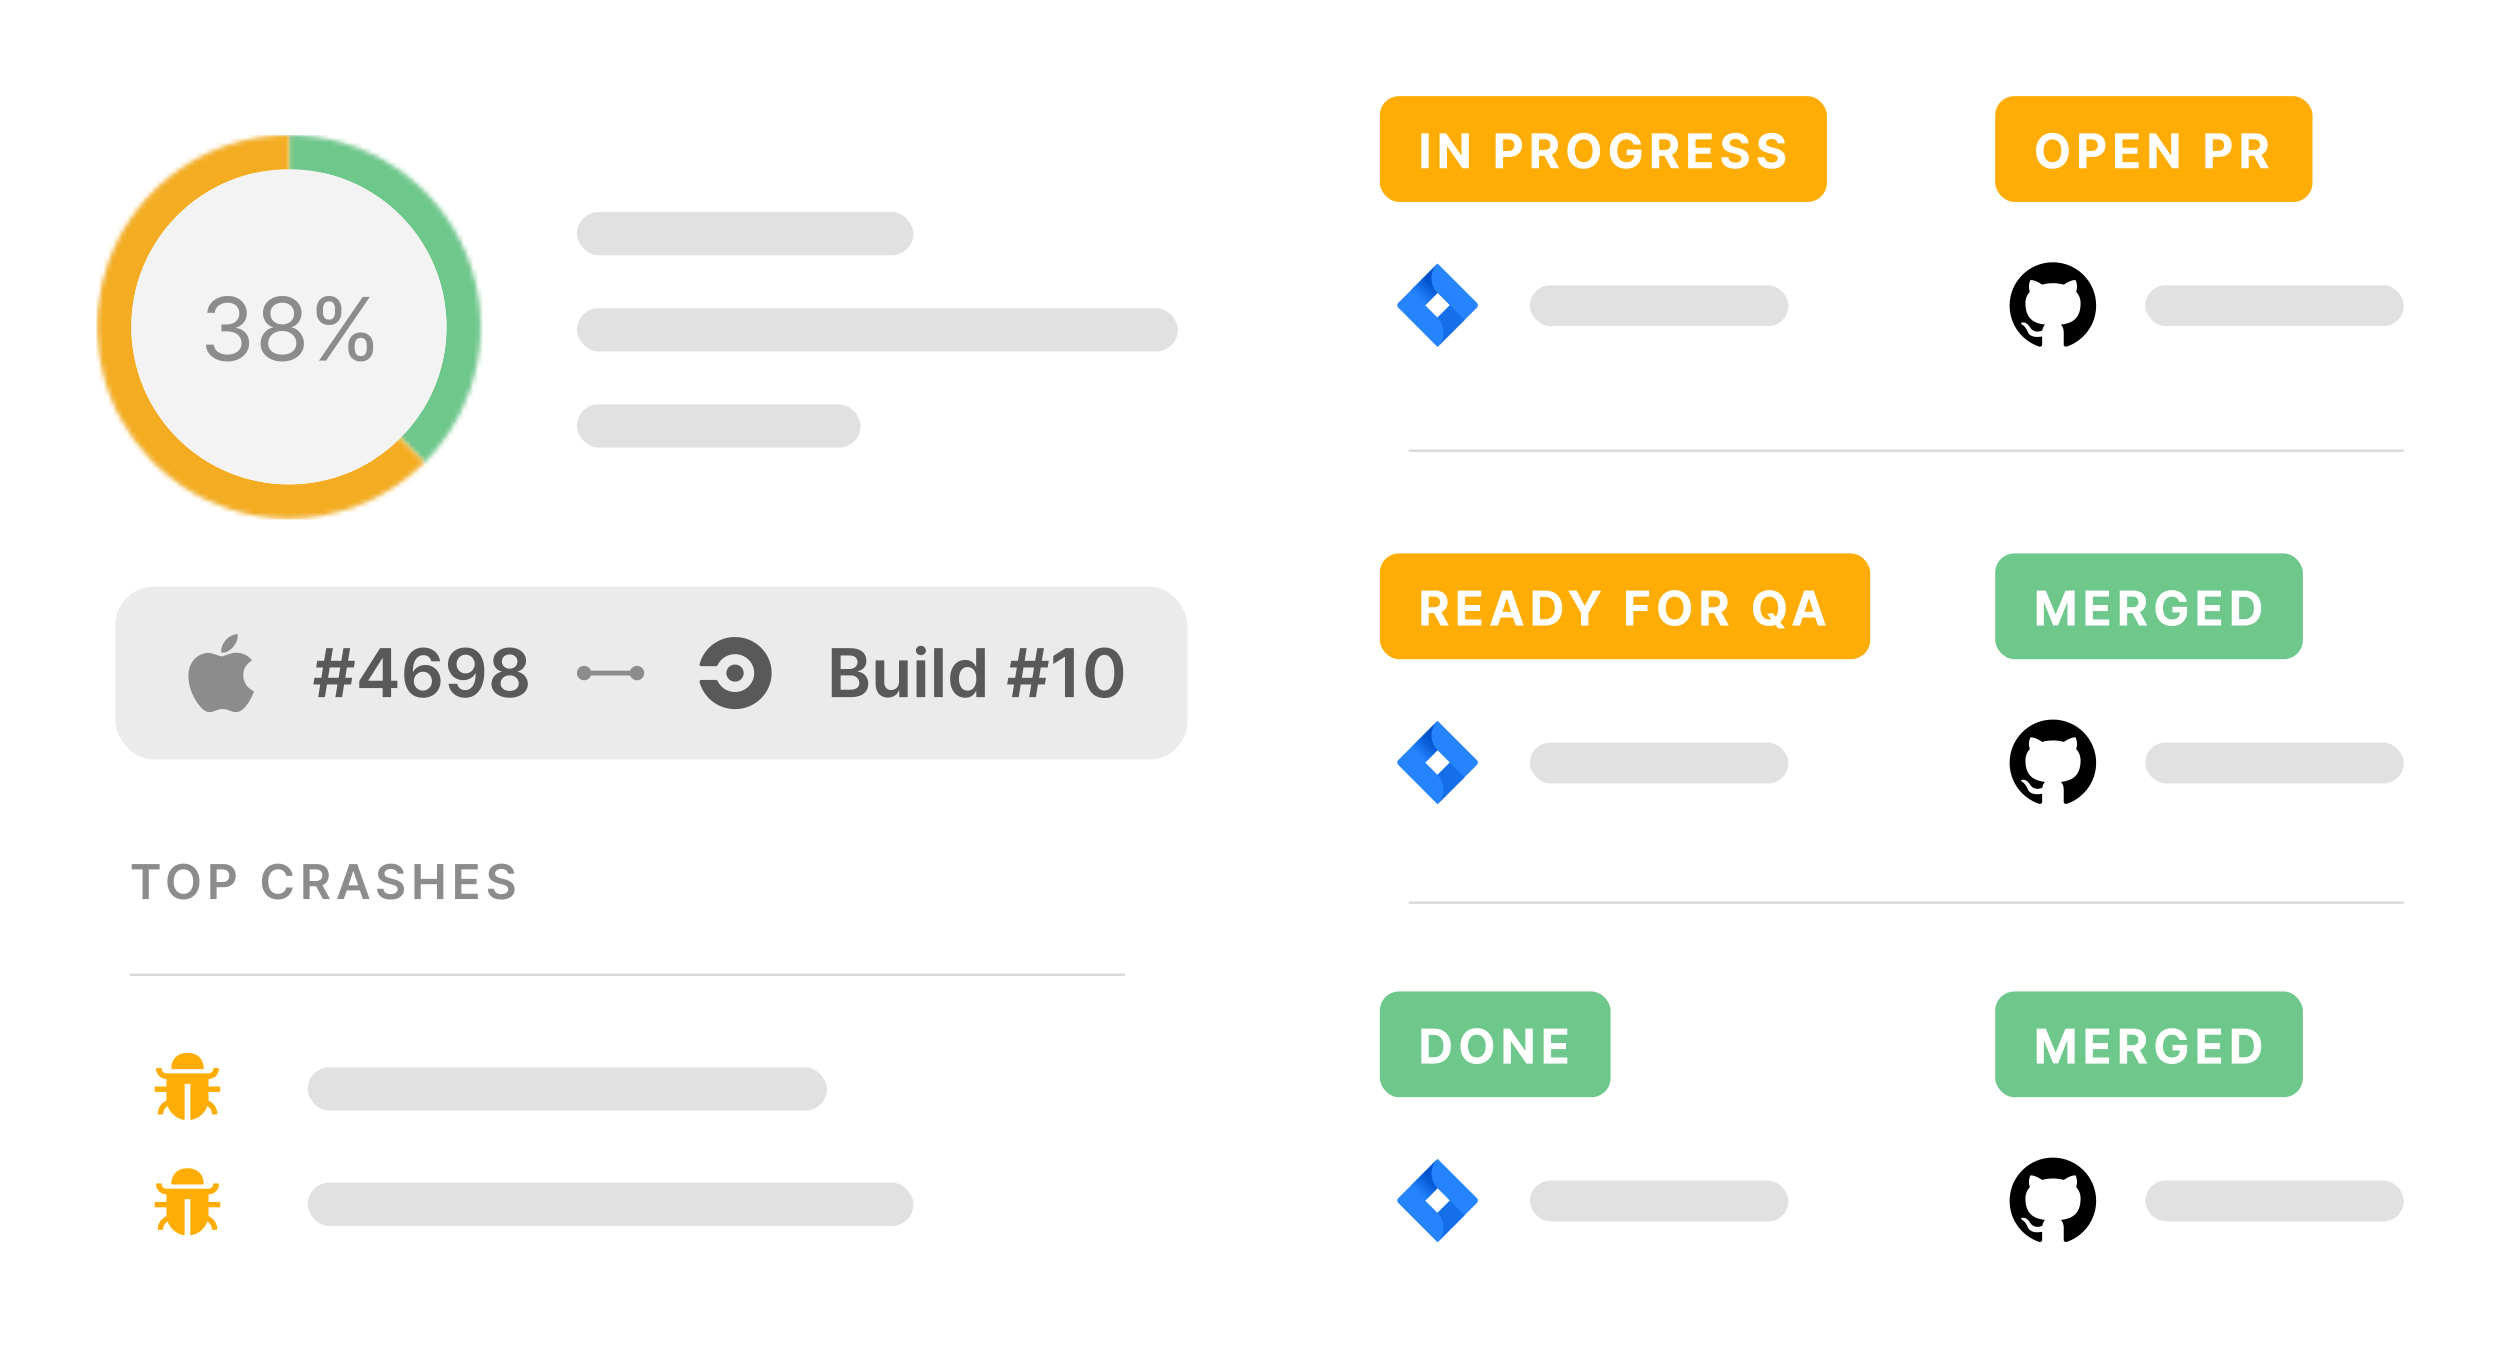
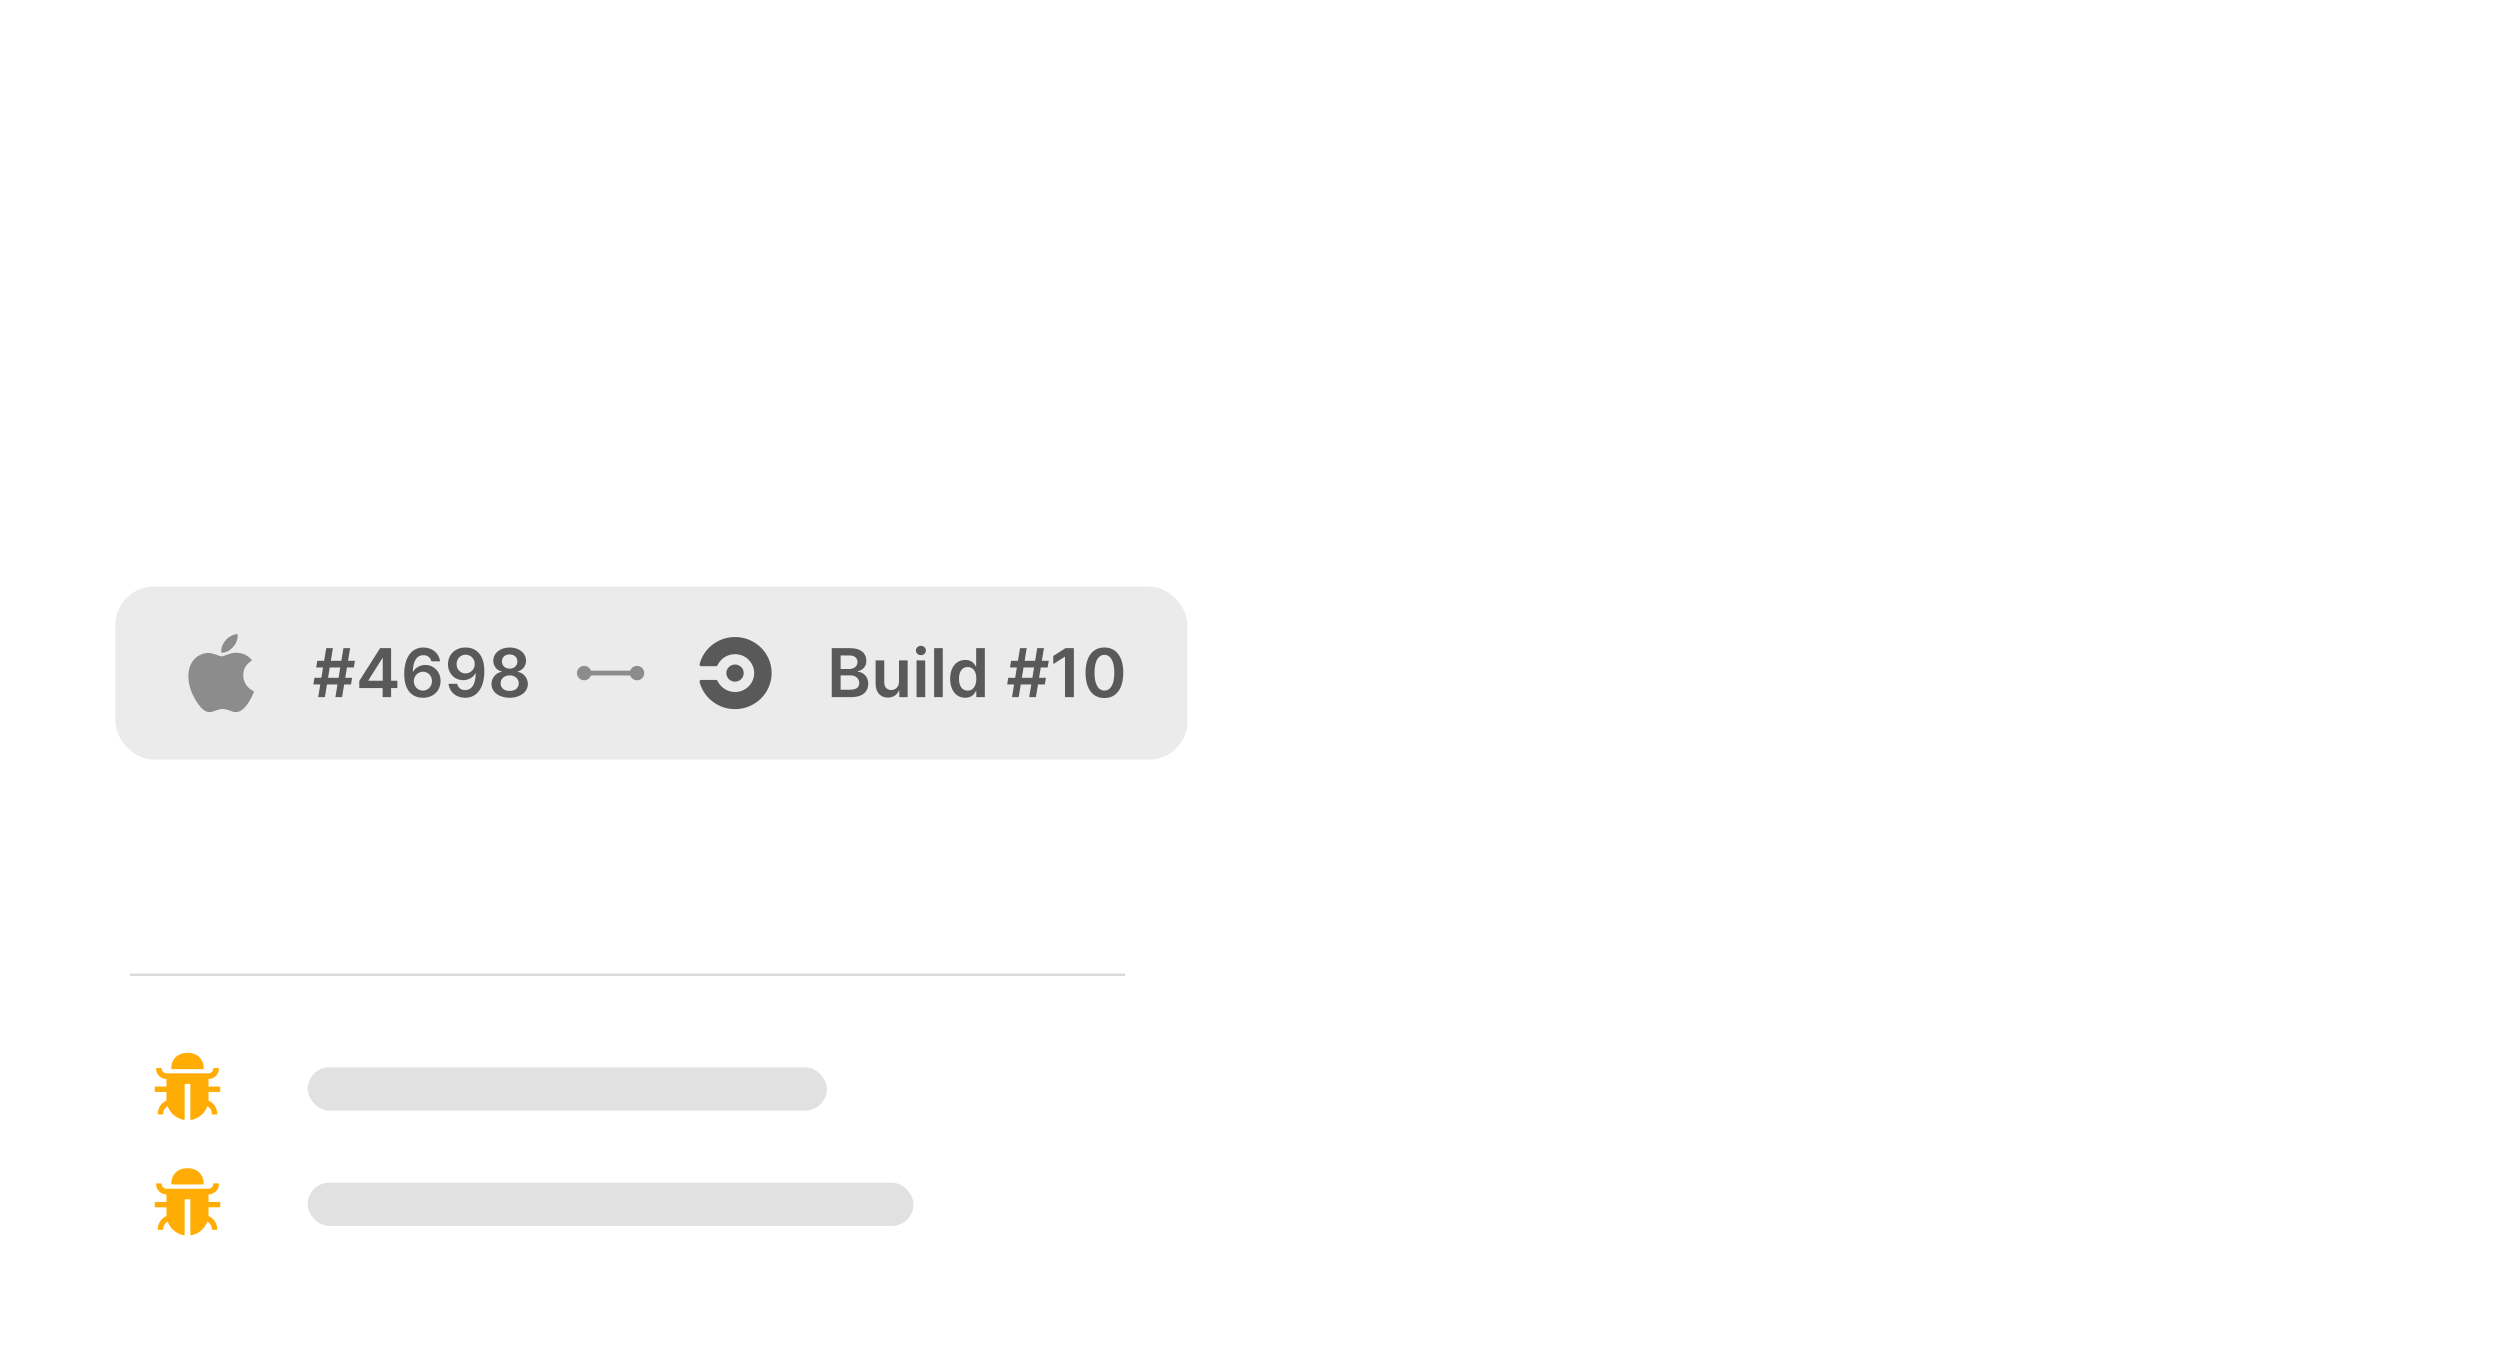
<svg xmlns="http://www.w3.org/2000/svg" width="520" height="280" viewBox="0 0 520 280" fill="none">
  <g clip-path="url(#clip0_554_4029)">
    <g filter="url(#filter0_d_554_4029)">
      <g clip-path="url(#clip1_554_4029)">
        <circle cx="60.097" cy="59.875" r="38.85" stroke="#F5F5F5" stroke-width="2.025" />
        <mask id="path-3-inside-1_554_4029" fill="white">
          <path d="M60.097 20.012C67.981 20.012 75.688 22.35 82.243 26.73C88.798 31.11 93.908 37.336 96.925 44.619C99.942 51.903 100.731 59.918 99.193 67.651C97.655 75.383 93.859 82.486 88.284 88.061L60.097 59.874L60.097 20.012Z" />
        </mask>
        <path d="M60.097 20.012C67.981 20.012 75.688 22.35 82.243 26.73C88.798 31.11 93.908 37.336 96.925 44.619C99.942 51.903 100.731 59.918 99.193 67.651C97.655 75.383 93.859 82.486 88.284 88.061L60.097 59.874L60.097 20.012Z" stroke="#6EC78B" stroke-width="14.173" mask="url(#path-3-inside-1_554_4029)" />
        <mask id="path-4-inside-2_554_4029" fill="white">
          <path d="M88.284 88.061C83.648 92.697 77.941 96.117 71.668 98.02C65.395 99.923 58.749 100.25 52.32 98.971C45.89 97.692 39.876 94.847 34.808 90.688C29.741 86.529 25.777 81.185 23.268 75.129C20.76 69.072 19.784 62.491 20.426 55.967C21.069 49.443 23.31 43.178 26.952 37.728C30.594 32.277 35.524 27.809 41.306 24.719C47.087 21.628 53.541 20.012 60.097 20.012L60.097 59.874L88.284 88.061Z" />
        </mask>
        <path d="M88.284 88.061C83.648 92.697 77.941 96.117 71.668 98.02C65.395 99.923 58.749 100.25 52.32 98.971C45.89 97.692 39.876 94.847 34.808 90.688C29.741 86.529 25.777 81.185 23.268 75.129C20.76 69.072 19.784 62.491 20.426 55.967C21.069 49.443 23.31 43.178 26.952 37.728C30.594 32.277 35.524 27.809 41.306 24.719C47.087 21.628 53.541 20.012 60.097 20.012L60.097 59.874L88.284 88.061Z" stroke="#F4AD22" stroke-width="14.173" mask="url(#path-4-inside-2_554_4029)" />
        <circle cx="60.097" cy="59.874" r="32.776" fill="#F3F3F3" />
        <path d="M47.344 67.083C46.49 67.083 45.729 66.936 45.06 66.643C44.396 66.349 43.867 65.942 43.475 65.42C43.086 64.893 42.875 64.283 42.84 63.588H44.471C44.506 64.015 44.652 64.384 44.911 64.695C45.17 65.001 45.509 65.239 45.927 65.407C46.346 65.575 46.809 65.659 47.319 65.659C47.888 65.659 48.393 65.56 48.833 65.361C49.273 65.163 49.618 64.887 49.868 64.533C50.118 64.179 50.243 63.77 50.243 63.304C50.243 62.816 50.123 62.387 49.881 62.016C49.639 61.641 49.286 61.347 48.82 61.136C48.354 60.924 47.785 60.819 47.111 60.819H46.05V59.395H47.111C47.638 59.395 48.099 59.3 48.496 59.11C48.898 58.92 49.21 58.653 49.435 58.308C49.663 57.963 49.778 57.557 49.778 57.091C49.778 56.643 49.678 56.252 49.48 55.92C49.282 55.588 49.001 55.329 48.639 55.143C48.281 54.958 47.858 54.865 47.37 54.865C46.913 54.865 46.482 54.949 46.076 55.118C45.675 55.282 45.347 55.521 45.093 55.836C44.838 56.147 44.7 56.522 44.678 56.962H43.125C43.151 56.267 43.36 55.659 43.753 55.137C44.145 54.611 44.659 54.201 45.293 53.907C45.932 53.614 46.633 53.467 47.396 53.467C48.216 53.467 48.919 53.633 49.506 53.966C50.093 54.294 50.543 54.727 50.858 55.266C51.173 55.806 51.331 56.388 51.331 57.014C51.331 57.76 51.134 58.396 50.742 58.923C50.353 59.449 49.825 59.813 49.156 60.016V60.12C49.993 60.258 50.647 60.614 51.117 61.188C51.587 61.757 51.822 62.462 51.822 63.304C51.822 64.024 51.626 64.671 51.234 65.245C50.845 65.814 50.315 66.263 49.642 66.591C48.969 66.919 48.203 67.083 47.344 67.083ZM58.714 67.083C57.826 67.083 57.04 66.925 56.359 66.61C55.681 66.291 55.153 65.853 54.773 65.297C54.394 64.736 54.206 64.097 54.21 63.381C54.206 62.82 54.316 62.303 54.54 61.828C54.765 61.349 55.071 60.95 55.459 60.631C55.852 60.307 56.29 60.102 56.773 60.016V59.939C56.139 59.775 55.634 59.419 55.259 58.871C54.883 58.319 54.698 57.691 54.702 56.988C54.698 56.315 54.868 55.713 55.213 55.182C55.559 54.652 56.033 54.233 56.637 53.927C57.245 53.621 57.938 53.467 58.714 53.467C59.482 53.467 60.168 53.621 60.772 53.927C61.376 54.233 61.851 54.652 62.196 55.182C62.545 55.713 62.722 56.315 62.726 56.988C62.722 57.691 62.53 58.319 62.151 58.871C61.775 59.419 61.277 59.775 60.656 59.939V60.016C61.135 60.102 61.566 60.307 61.95 60.631C62.334 60.95 62.64 61.349 62.869 61.828C63.097 62.303 63.214 62.82 63.218 63.381C63.214 64.097 63.02 64.736 62.636 65.297C62.256 65.853 61.728 66.291 61.05 66.61C60.377 66.925 59.599 67.083 58.714 67.083ZM58.714 65.659C59.314 65.659 59.832 65.562 60.267 65.368C60.703 65.174 61.04 64.9 61.277 64.546C61.514 64.192 61.635 63.778 61.639 63.304C61.635 62.803 61.505 62.361 61.251 61.977C60.996 61.593 60.649 61.291 60.209 61.071C59.773 60.851 59.275 60.741 58.714 60.741C58.149 60.741 57.644 60.851 57.2 61.071C56.76 61.291 56.413 61.593 56.158 61.977C55.908 62.361 55.785 62.803 55.789 63.304C55.785 63.778 55.899 64.192 56.132 64.546C56.37 64.9 56.708 65.174 57.148 65.368C57.588 65.562 58.11 65.659 58.714 65.659ZM58.714 59.369C59.189 59.369 59.609 59.274 59.976 59.084C60.347 58.895 60.638 58.629 60.85 58.288C61.061 57.948 61.169 57.549 61.173 57.091C61.169 56.643 61.063 56.252 60.856 55.92C60.649 55.584 60.362 55.325 59.996 55.143C59.629 54.958 59.202 54.865 58.714 54.865C58.218 54.865 57.785 54.958 57.414 55.143C57.043 55.325 56.756 55.584 56.553 55.92C56.35 56.252 56.251 56.643 56.255 57.091C56.251 57.549 56.352 57.948 56.559 58.288C56.771 58.629 57.062 58.895 57.433 59.084C57.804 59.274 58.231 59.369 58.714 59.369ZM72.454 64.417V63.718C72.454 63.235 72.553 62.792 72.752 62.391C72.955 61.986 73.248 61.662 73.632 61.42C74.02 61.175 74.49 61.052 75.043 61.052C75.603 61.052 76.074 61.175 76.453 61.42C76.833 61.662 77.12 61.986 77.314 62.391C77.508 62.792 77.605 63.235 77.605 63.718V64.417C77.605 64.9 77.506 65.344 77.308 65.75C77.114 66.151 76.824 66.475 76.441 66.72C76.061 66.962 75.595 67.083 75.043 67.083C74.482 67.083 74.01 66.962 73.626 66.72C73.242 66.475 72.95 66.151 72.752 65.75C72.553 65.344 72.454 64.9 72.454 64.417ZM73.774 63.718V64.417C73.774 64.818 73.869 65.178 74.059 65.497C74.249 65.812 74.577 65.97 75.043 65.97C75.496 65.97 75.815 65.812 76 65.497C76.19 65.178 76.285 64.818 76.285 64.417V63.718C76.285 63.316 76.195 62.959 76.013 62.644C75.832 62.324 75.509 62.165 75.043 62.165C74.59 62.165 74.264 62.324 74.066 62.644C73.871 62.959 73.774 63.316 73.774 63.718ZM65.854 56.832V56.133C65.854 55.65 65.953 55.208 66.151 54.807C66.354 54.401 66.647 54.078 67.031 53.836C67.42 53.59 67.89 53.467 68.442 53.467C69.003 53.467 69.473 53.59 69.853 53.836C70.233 54.078 70.519 54.401 70.713 54.807C70.908 55.208 71.005 55.65 71.005 56.133V56.832C71.005 57.316 70.906 57.76 70.707 58.166C70.513 58.567 70.224 58.89 69.84 59.136C69.46 59.378 68.994 59.499 68.442 59.499C67.881 59.499 67.409 59.378 67.025 59.136C66.641 58.89 66.35 58.567 66.151 58.166C65.953 57.76 65.854 57.316 65.854 56.832ZM67.174 56.133V56.832C67.174 57.234 67.269 57.594 67.459 57.913C67.648 58.228 67.976 58.386 68.442 58.386C68.895 58.386 69.214 58.228 69.4 57.913C69.59 57.594 69.685 57.234 69.685 56.832V56.133C69.685 55.732 69.594 55.374 69.413 55.059C69.232 54.74 68.908 54.581 68.442 54.581C67.989 54.581 67.663 54.74 67.465 55.059C67.271 55.374 67.174 55.732 67.174 56.133ZM66.345 66.902L75.457 53.649H76.932L67.821 66.902H66.345Z" fill="#8C8C8C" />
        <rect x="120" y="36" width="70" height="9" rx="4.5" fill="#D9D9D9" fill-opacity="0.8" />
        <rect x="120" y="56" width="125" height="9" rx="4.5" fill="#D9D9D9" fill-opacity="0.8" />
        <rect x="120" y="76" width="59" height="9" rx="4.5" fill="#D9D9D9" fill-opacity="0.8" />
      </g>
    </g>
    <rect x="287" y="20" width="93" height="22" rx="4" fill="#FFAD05" />
-     <path d="M297.17 27.727H295.632V35H297.17V27.727ZM305.518 27.727H303.987V32.301H303.923L300.784 27.727H299.435V35H300.972V30.423H301.026L304.19 35H305.518V27.727ZM311.103 35H312.64V32.642H313.933C315.606 32.642 316.579 31.644 316.579 30.192C316.579 28.746 315.623 27.727 313.972 27.727H311.103V35ZM312.64 31.41V28.984H313.677C314.565 28.984 314.995 29.467 314.995 30.192C314.995 30.913 314.565 31.41 313.684 31.41H312.64ZM318.577 35H320.115V32.422H321.237L322.615 35H324.312L322.768 32.173C323.595 31.818 324.053 31.097 324.053 30.103C324.053 28.658 323.098 27.727 321.447 27.727H318.577V35ZM320.115 31.186V28.984H321.152C322.04 28.984 322.469 29.379 322.469 30.103C322.469 30.824 322.04 31.186 321.159 31.186H320.115ZM332.823 31.364C332.823 28.984 331.346 27.628 329.418 27.628C327.479 27.628 326.012 28.984 326.012 31.364C326.012 33.732 327.479 35.099 329.418 35.099C331.346 35.099 332.823 33.743 332.823 31.364ZM331.264 31.364C331.264 32.905 330.533 33.739 329.418 33.739C328.299 33.739 327.571 32.905 327.571 31.364C327.571 29.822 328.299 28.988 329.418 28.988C330.533 28.988 331.264 29.822 331.264 31.364ZM339.785 30.078H341.347C341.148 28.64 339.881 27.628 338.236 27.628C336.315 27.628 334.834 29.013 334.834 31.371C334.834 33.672 336.219 35.099 338.268 35.099C340.104 35.099 341.415 33.938 341.415 32.024V31.108H338.371V32.266H339.934C339.912 33.168 339.298 33.739 338.275 33.739C337.121 33.739 336.393 32.876 336.393 31.357C336.393 29.844 337.15 28.988 338.261 28.988C339.053 28.988 339.589 29.396 339.785 30.078ZM343.57 35H345.107V32.422H346.229L347.607 35H349.305L347.76 32.173C348.587 31.818 349.045 31.097 349.045 30.103C349.045 28.658 348.09 27.727 346.439 27.727H343.57V35ZM345.107 31.186V28.984H346.144C347.032 28.984 347.462 29.379 347.462 30.103C347.462 30.824 347.032 31.186 346.151 31.186H345.107ZM351.132 35H356.047V33.732H352.67V31.996H355.781V30.728H352.67V28.995H356.033V27.727H351.132V35ZM362.2 29.819H363.674C363.653 28.523 362.588 27.628 360.968 27.628C359.374 27.628 358.205 28.509 358.213 29.829C358.209 30.902 358.965 31.516 360.194 31.811L360.986 32.01C361.778 32.202 362.218 32.429 362.222 32.919C362.218 33.452 361.714 33.814 360.933 33.814C360.134 33.814 359.558 33.445 359.509 32.717H358.021C358.06 34.29 359.186 35.103 360.95 35.103C362.726 35.103 363.77 34.254 363.774 32.923C363.77 31.712 362.857 31.069 361.593 30.785L360.94 30.629C360.308 30.483 359.779 30.249 359.789 29.727C359.789 29.258 360.205 28.913 360.958 28.913C361.693 28.913 362.144 29.247 362.2 29.819ZM369.753 29.819H371.227C371.206 28.523 370.14 27.628 368.521 27.628C366.926 27.628 365.758 28.509 365.765 29.829C365.762 30.902 366.518 31.516 367.747 31.811L368.539 32.01C369.331 32.202 369.771 32.429 369.775 32.919C369.771 33.452 369.267 33.814 368.485 33.814C367.686 33.814 367.111 33.445 367.061 32.717H365.574C365.613 34.29 366.738 35.103 368.503 35.103C370.279 35.103 371.323 34.254 371.326 32.923C371.323 31.712 370.41 31.069 369.146 30.785L368.493 30.629C367.86 30.483 367.331 30.249 367.342 29.727C367.342 29.258 367.757 28.913 368.51 28.913C369.245 28.913 369.696 29.247 369.753 29.819Z" fill="white" />
    <rect x="287" y="115.112" width="102" height="22" rx="4" fill="#FFAD05" />
    <path d="M295.632 130.112H297.17V127.534H298.292L299.67 130.112H301.367L299.822 127.285C300.65 126.93 301.108 126.209 301.108 125.215C301.108 123.77 300.153 122.839 298.501 122.839H295.632V130.112ZM297.17 126.298V124.096H298.207C299.094 124.096 299.524 124.49 299.524 125.215C299.524 125.936 299.094 126.298 298.214 126.298H297.17ZM303.195 130.112H308.109V128.844H304.732V127.108H307.843V125.84H304.732V124.107H308.095V122.839H303.195V130.112ZM311.571 130.112L312.111 128.454H314.735L315.275 130.112H316.923L314.416 122.839H312.434L309.923 130.112H311.571ZM312.502 127.253L313.396 124.501H313.453L314.348 127.253H312.502ZM321.376 130.112C323.592 130.112 324.934 128.741 324.934 126.468C324.934 124.203 323.592 122.839 321.398 122.839H318.798V130.112H321.376ZM320.336 128.794V124.157H321.316C322.68 124.157 323.4 124.853 323.4 126.468C323.4 128.091 322.68 128.794 321.312 128.794H320.336ZM326.208 122.839L328.861 127.541V130.112H330.388V127.541L333.04 122.839H331.318L329.66 125.971H329.589L327.93 122.839H326.208ZM338.195 130.112H339.732V127.108H342.69V125.84H339.732V124.107H343.01V122.839H338.195V130.112ZM351.727 126.476C351.727 124.096 350.25 122.74 348.322 122.74C346.383 122.74 344.916 124.096 344.916 126.476C344.916 128.844 346.383 130.211 348.322 130.211C350.25 130.211 351.727 128.855 351.727 126.476ZM350.169 126.476C350.169 128.017 349.437 128.851 348.322 128.851C347.203 128.851 346.475 128.017 346.475 126.476C346.475 124.934 347.203 124.1 348.322 124.1C349.437 124.1 350.169 124.934 350.169 126.476ZM353.866 130.112H355.404V127.534H356.526L357.904 130.112H359.602L358.057 127.285C358.884 126.93 359.342 126.209 359.342 125.215C359.342 123.77 358.387 122.839 356.736 122.839H353.866V130.112ZM355.404 126.298V124.096H356.441C357.329 124.096 357.759 124.49 357.759 125.215C357.759 125.936 357.329 126.298 356.448 126.298H355.404ZM371.427 126.476C371.427 124.096 369.949 122.74 368.021 122.74C366.082 122.74 364.616 124.096 364.616 126.476C364.616 128.844 366.082 130.211 368.021 130.211C368.476 130.211 368.905 130.137 369.296 129.988L369.882 130.709H371.317L370.276 129.402C370.986 128.766 371.427 127.772 371.427 126.476ZM367.488 127.584L368.419 128.812C368.295 128.837 368.16 128.851 368.021 128.851C366.903 128.851 366.175 128.017 366.175 126.476C366.175 124.934 366.903 124.1 368.021 124.1C369.136 124.1 369.868 124.934 369.868 126.476C369.868 127.267 369.672 127.875 369.335 128.276L368.795 127.584H367.488ZM374.409 130.112L374.949 128.454H377.573L378.113 130.112H379.761L377.254 122.839H375.272L372.761 130.112H374.409ZM375.339 127.253L376.234 124.501H376.291L377.186 127.253H375.339Z" fill="white" />
    <rect x="287" y="206.224" width="48" height="22" rx="4" fill="#6EC78B" />
    <path d="M298.21 221.224C300.426 221.224 301.768 219.853 301.768 217.58C301.768 215.315 300.426 213.951 298.232 213.951H295.632V221.224H298.21ZM297.17 219.906V215.269H298.15C299.513 215.269 300.234 215.965 300.234 217.58C300.234 219.203 299.513 219.906 298.146 219.906H297.17ZM310.591 217.588C310.591 215.208 309.113 213.852 307.185 213.852C305.246 213.852 303.78 215.208 303.78 217.588C303.78 219.956 305.246 221.323 307.185 221.323C309.113 221.323 310.591 219.967 310.591 217.588ZM309.032 217.588C309.032 219.129 308.3 219.963 307.185 219.963C306.067 219.963 305.339 219.129 305.339 217.588C305.339 216.046 306.067 215.212 307.185 215.212C308.3 215.212 309.032 216.046 309.032 217.588ZM318.813 213.951H317.282V218.525H317.218L314.079 213.951H312.73V221.224H314.267V216.646H314.321L317.485 221.224H318.813V213.951ZM321.083 221.224H325.998V219.956H322.621V218.22H325.732V216.952H322.621V215.219H325.984V213.951H321.083V221.224Z" fill="white" />
    <rect x="415" y="20" width="66" height="22" rx="4" fill="#FFAD05" />
-     <path d="M430.315 31.364C430.315 28.984 428.838 27.628 426.91 27.628C424.971 27.628 423.504 28.984 423.504 31.364C423.504 33.732 424.971 35.099 426.91 35.099C428.838 35.099 430.315 33.743 430.315 31.364ZM428.756 31.364C428.756 32.905 428.025 33.739 426.91 33.739C425.791 33.739 425.063 32.905 425.063 31.364C425.063 29.822 425.791 28.988 426.91 28.988C428.025 28.988 428.756 29.822 428.756 31.364ZM432.454 35H433.992V32.642H435.285C436.957 32.642 437.93 31.644 437.93 30.192C437.93 28.746 436.975 27.727 435.324 27.727H432.454V35ZM433.992 31.41V28.984H435.029C435.917 28.984 436.346 29.467 436.346 30.192C436.346 30.913 435.917 31.41 435.036 31.41H433.992ZM439.929 35H444.844V33.732H441.467V31.996H444.577V30.728H441.467V28.995H444.83V27.727H439.929V35ZM453.135 27.727H451.605V32.301H451.541L448.401 27.727H447.052V35H448.59V30.423H448.643L451.807 35H453.135V27.727ZM458.72 35H460.258V32.642H461.55C463.223 32.642 464.196 31.644 464.196 30.192C464.196 28.746 463.241 27.727 461.589 27.727H458.72V35ZM460.258 31.41V28.984H461.295C462.182 28.984 462.612 29.467 462.612 30.192C462.612 30.913 462.182 31.41 461.302 31.41H460.258ZM466.195 35H467.732V32.422H468.854L470.232 35H471.93L470.385 32.173C471.212 31.818 471.67 31.097 471.67 30.103C471.67 28.658 470.715 27.727 469.064 27.727H466.195V35ZM467.732 31.186V28.984H468.769C469.657 28.984 470.087 29.379 470.087 30.103C470.087 30.824 469.657 31.186 468.776 31.186H467.732Z" fill="white" />
    <rect x="415" y="115.112" width="64" height="22" rx="4" fill="#6EC78B" />
    <path d="M423.632 122.839V130.112H425.124V125.361H425.184L427.066 130.076H428.082L429.964 125.378H430.024V130.112H431.516V122.839H429.619L427.616 127.726H427.531L425.528 122.839H423.632ZM433.782 130.112H438.697V128.844H435.32V127.108H438.431V125.84H435.32V124.107H438.683V122.839H433.782V130.112ZM440.906 130.112H442.443V127.534H443.565L444.943 130.112H446.641L445.096 127.285C445.923 126.93 446.381 126.209 446.381 125.215C446.381 123.77 445.426 122.839 443.775 122.839H440.906V130.112ZM442.443 126.298V124.096H443.48C444.368 124.096 444.798 124.49 444.798 125.215C444.798 125.936 444.368 126.298 443.487 126.298H442.443ZM453.29 125.19H454.853C454.654 123.752 453.386 122.74 451.742 122.74C449.821 122.74 448.34 124.125 448.34 126.483C448.34 128.784 449.725 130.211 451.774 130.211C453.61 130.211 454.92 129.05 454.92 127.136V126.22H451.877V127.378H453.44C453.418 128.28 452.804 128.851 451.781 128.851C450.627 128.851 449.899 127.988 449.899 126.468C449.899 124.956 450.656 124.1 451.767 124.1C452.559 124.1 453.095 124.508 453.29 125.19ZM457.075 130.112H461.99V128.844H458.613V127.108H461.724V125.84H458.613V124.107H461.976V122.839H457.075V130.112ZM466.777 130.112C468.993 130.112 470.335 128.741 470.335 126.468C470.335 124.203 468.993 122.839 466.798 122.839H464.199V130.112H466.777ZM465.736 128.794V124.157H466.716C468.08 124.157 468.801 124.853 468.801 126.468C468.801 128.091 468.08 128.794 466.713 128.794H465.736Z" fill="white" />
    <rect x="415" y="206.224" width="64" height="22" rx="4" fill="#6EC78B" />
    <path d="M423.632 213.951V221.224H425.124V216.472H425.184L427.066 221.188H428.082L429.964 216.49H430.024V221.224H431.516V213.951H429.619L427.616 218.838H427.531L425.528 213.951H423.632ZM433.782 221.224H438.697V219.956H435.32V218.22H438.431V216.952H435.32V215.219H438.683V213.951H433.782V221.224ZM440.906 221.224H442.443V218.646H443.565L444.943 221.224H446.641L445.096 218.397C445.923 218.042 446.381 217.321 446.381 216.327C446.381 214.882 445.426 213.951 443.775 213.951H440.906V221.224ZM442.443 217.41V215.208H443.48C444.368 215.208 444.798 215.602 444.798 216.327C444.798 217.048 444.368 217.41 443.487 217.41H442.443ZM453.29 216.302H454.853C454.654 214.864 453.386 213.852 451.742 213.852C449.821 213.852 448.34 215.237 448.34 217.595C448.34 219.896 449.725 221.323 451.774 221.323C453.61 221.323 454.92 220.162 454.92 218.248V217.332H451.877V218.49H453.44C453.418 219.391 452.804 219.963 451.781 219.963C450.627 219.963 449.899 219.1 449.899 217.58C449.899 216.068 450.656 215.212 451.767 215.212C452.559 215.212 453.095 215.62 453.29 216.302ZM457.075 221.224H461.99V219.956H458.613V218.22H461.724V216.952H458.613V215.219H461.976V213.951H457.075V221.224ZM466.777 221.224C468.993 221.224 470.335 219.853 470.335 217.58C470.335 215.315 468.993 213.951 466.798 213.951H464.199V221.224H466.777ZM465.736 219.906V215.269H466.716C468.08 215.269 468.801 215.965 468.801 217.58C468.801 219.203 468.08 219.906 466.713 219.906H465.736Z" fill="white" />
-     <path d="M301.823 63.258L299.023 66.058C299.834 66.869 300.289 67.969 300.289 69.116C300.289 70.263 299.834 71.362 299.023 72.174V72.174L304.879 66.314L301.823 63.258Z" fill="url(#paint0_linear_554_4029)" />
+     <path d="M301.823 63.258L299.023 66.058C299.834 66.869 300.289 67.969 300.289 69.116C300.289 70.263 299.834 71.362 299.023 72.174L304.879 66.314L301.823 63.258Z" fill="url(#paint0_linear_554_4029)" />
    <path d="M307.207 63.006L299.731 55.534L298.999 54.806L293.399 60.434L290.827 63.006C290.763 63.069 290.711 63.145 290.676 63.228C290.641 63.312 290.623 63.401 290.623 63.492C290.623 63.582 290.641 63.672 290.676 63.755C290.711 63.839 290.763 63.915 290.827 63.978L295.951 69.118L298.999 72.178L304.635 66.55L304.723 66.462L307.207 63.978C307.336 63.849 307.408 63.674 307.408 63.492C307.408 63.31 307.336 63.135 307.207 63.006ZM298.999 66.062L296.439 63.494L298.999 60.926L301.567 63.494L298.999 66.062Z" fill="#2684FF" />
    <path d="M298.999 60.926C298.194 60.115 297.742 59.019 297.742 57.876C297.742 56.733 298.194 55.637 298.999 54.826L293.399 60.446L296.459 63.506L298.999 60.926Z" fill="url(#paint1_linear_554_4029)" />
    <path d="M301.584 63.486L299 66.062C299.81 66.873 300.265 67.973 300.265 69.12C300.265 70.267 299.81 71.367 299 72.178V72.178L304.644 66.546L301.584 63.486Z" fill="url(#paint2_linear_554_4029)" />
    <path d="M301.823 158.37L299.023 161.17C299.834 161.981 300.289 163.081 300.289 164.228C300.289 165.375 299.834 166.474 299.023 167.286V167.286L304.879 161.426L301.823 158.37Z" fill="url(#paint3_linear_554_4029)" />
    <path d="M307.207 158.118L299.731 150.646L298.999 149.918L293.399 155.546L290.827 158.118C290.763 158.181 290.711 158.257 290.676 158.34C290.641 158.424 290.623 158.513 290.623 158.604C290.623 158.694 290.641 158.784 290.676 158.867C290.711 158.951 290.763 159.027 290.827 159.09L295.951 164.23L298.999 167.29L304.635 161.662L304.723 161.574L307.207 159.09C307.336 158.961 307.408 158.786 307.408 158.604C307.408 158.422 307.336 158.247 307.207 158.118ZM298.999 161.174L296.439 158.606L298.999 156.038L301.567 158.606L298.999 161.174Z" fill="#2684FF" />
    <path d="M298.999 156.038C298.194 155.227 297.742 154.131 297.742 152.988C297.742 151.845 298.194 150.749 298.999 149.938L293.399 155.558L296.459 158.618L298.999 156.038Z" fill="url(#paint4_linear_554_4029)" />
    <path d="M301.584 158.598L299 161.174C299.81 161.985 300.265 163.085 300.265 164.232C300.265 165.379 299.81 166.478 299 167.29V167.29L304.644 161.658L301.584 158.598Z" fill="url(#paint5_linear_554_4029)" />
    <path d="M301.823 249.482L299.023 252.282C299.834 253.093 300.289 254.193 300.289 255.34C300.289 256.487 299.834 257.586 299.023 258.398V258.398L304.879 252.538L301.823 249.482Z" fill="url(#paint6_linear_554_4029)" />
    <path d="M307.207 249.23L299.731 241.758L298.999 241.03L293.399 246.658L290.827 249.23C290.763 249.293 290.711 249.369 290.676 249.452C290.641 249.536 290.623 249.625 290.623 249.716C290.623 249.806 290.641 249.896 290.676 249.979C290.711 250.063 290.763 250.138 290.827 250.202L295.951 255.342L298.999 258.402L304.635 252.774L304.723 252.686L307.207 250.202C307.336 250.073 307.408 249.898 307.408 249.716C307.408 249.534 307.336 249.359 307.207 249.23ZM298.999 252.286L296.439 249.718L298.999 247.15L301.567 249.718L298.999 252.286Z" fill="#2684FF" />
    <path d="M298.999 247.15C298.194 246.339 297.742 245.243 297.742 244.1C297.742 242.957 298.194 241.861 298.999 241.05L293.399 246.67L296.459 249.73L298.999 247.15Z" fill="url(#paint7_linear_554_4029)" />
    <path d="M301.584 249.71L299 252.286C299.81 253.097 300.265 254.197 300.265 255.344C300.265 256.491 299.81 257.59 299 258.402V258.402L304.644 252.77L301.584 249.71Z" fill="url(#paint8_linear_554_4029)" />
    <path fill-rule="evenodd" clip-rule="evenodd" d="M427 54.556C422.027 54.556 418 58.583 418 63.556C418 67.538 420.576 70.902 424.154 72.095C424.604 72.173 424.772 71.903 424.772 71.667C424.772 71.453 424.761 70.745 424.761 69.991C422.5 70.407 421.915 69.44 421.735 68.933C421.634 68.675 421.195 67.876 420.812 67.662C420.497 67.493 420.047 67.077 420.801 67.066C421.51 67.055 422.016 67.718 422.185 67.988C422.995 69.35 424.289 68.967 424.806 68.731C424.885 68.146 425.121 67.752 425.38 67.527C423.377 67.302 421.285 66.526 421.285 63.083C421.285 62.105 421.634 61.295 422.208 60.665C422.118 60.44 421.802 59.517 422.297 58.28C422.297 58.28 423.051 58.043 424.772 59.202C425.492 59 426.258 58.898 427.023 58.898C427.788 58.898 428.553 59 429.273 59.202C430.994 58.032 431.748 58.28 431.748 58.28C432.243 59.517 431.928 60.44 431.838 60.665C432.411 61.295 432.76 62.093 432.76 63.083C432.76 66.537 430.656 67.302 428.654 67.527C428.98 67.808 429.261 68.348 429.261 69.192C429.261 70.396 429.25 71.363 429.25 71.667C429.25 71.903 429.419 72.185 429.869 72.095C433.424 70.902 436 67.527 436 63.556C436 58.583 431.973 54.556 427 54.556Z" fill="black" />
    <path fill-rule="evenodd" clip-rule="evenodd" d="M427 149.668C422.027 149.668 418 153.695 418 158.668C418 162.65 420.576 166.014 424.154 167.207C424.604 167.285 424.772 167.015 424.772 166.779C424.772 166.565 424.761 165.857 424.761 165.103C422.5 165.519 421.915 164.552 421.735 164.045C421.634 163.787 421.195 162.988 420.812 162.774C420.497 162.605 420.047 162.189 420.801 162.178C421.51 162.167 422.016 162.83 422.185 163.1C422.995 164.462 424.289 164.079 424.806 163.843C424.885 163.258 425.121 162.864 425.38 162.639C423.377 162.414 421.285 161.638 421.285 158.195C421.285 157.217 421.634 156.407 422.208 155.777C422.118 155.552 421.802 154.629 422.297 153.392C422.297 153.392 423.051 153.155 424.772 154.314C425.492 154.112 426.258 154.01 427.023 154.01C427.788 154.01 428.553 154.112 429.273 154.314C430.994 153.144 431.748 153.392 431.748 153.392C432.243 154.629 431.928 155.552 431.838 155.777C432.411 156.407 432.76 157.205 432.76 158.195C432.76 161.649 430.656 162.414 428.654 162.639C428.98 162.92 429.261 163.46 429.261 164.304C429.261 165.508 429.25 166.475 429.25 166.779C429.25 167.015 429.419 167.297 429.869 167.207C433.424 166.014 436 162.639 436 158.668C436 153.695 431.973 149.668 427 149.668Z" fill="black" />
    <path fill-rule="evenodd" clip-rule="evenodd" d="M427 240.78C422.027 240.78 418 244.807 418 249.78C418 253.762 420.576 257.126 424.154 258.319C424.604 258.397 424.772 258.127 424.772 257.891C424.772 257.677 424.761 256.969 424.761 256.215C422.5 256.631 421.915 255.664 421.735 255.157C421.634 254.899 421.195 254.1 420.812 253.886C420.497 253.717 420.047 253.301 420.801 253.29C421.51 253.279 422.016 253.942 422.185 254.212C422.995 255.574 424.289 255.191 424.806 254.955C424.885 254.37 425.121 253.976 425.38 253.751C423.377 253.526 421.285 252.75 421.285 249.307C421.285 248.329 421.634 247.519 422.208 246.889C422.118 246.664 421.802 245.741 422.297 244.504C422.297 244.504 423.051 244.267 424.772 245.426C425.492 245.224 426.258 245.122 427.023 245.122C427.788 245.122 428.553 245.224 429.273 245.426C430.994 244.256 431.748 244.504 431.748 244.504C432.243 245.741 431.928 246.664 431.838 246.889C432.411 247.519 432.76 248.317 432.76 249.307C432.76 252.761 430.656 253.526 428.654 253.751C428.98 254.032 429.261 254.572 429.261 255.416C429.261 256.62 429.25 257.587 429.25 257.891C429.25 258.127 429.419 258.409 429.869 258.319C433.424 257.126 436 253.751 436 249.78C436 244.807 431.973 240.78 427 240.78Z" fill="black" />
-     <rect x="318.218" y="59.332" width="53.782" height="8.5" rx="4.25" fill="#D9D9D9" fill-opacity="0.8" />
    <rect x="318.218" y="154.444" width="53.782" height="8.5" rx="4.25" fill="#D9D9D9" fill-opacity="0.8" />
    <rect x="318.218" y="245.556" width="53.782" height="8.5" rx="4.25" fill="#D9D9D9" fill-opacity="0.8" />
    <rect x="446.218" y="59.332" width="53.782" height="8.5" rx="4.25" fill="#D9D9D9" fill-opacity="0.8" />
    <rect x="446.218" y="154.444" width="53.782" height="8.5" rx="4.25" fill="#D9D9D9" fill-opacity="0.8" />
    <rect x="446.218" y="245.556" width="53.782" height="8.5" rx="4.25" fill="#D9D9D9" fill-opacity="0.8" />
    <line x1="293" y1="93.75" x2="500" y2="93.75" stroke="#D9D9D9" stroke-width="0.5" />
    <line x1="293" y1="187.75" x2="500" y2="187.75" stroke="#D9D9D9" stroke-width="0.5" />
    <path d="M27.398 180.832V179.727H33.2V180.832H30.952V187H29.646V180.832H27.398ZM41.495 183.364C41.495 184.147 41.348 184.818 41.055 185.377C40.764 185.933 40.366 186.36 39.862 186.656C39.36 186.951 38.79 187.099 38.154 187.099C37.517 187.099 36.946 186.951 36.442 186.656C35.94 186.357 35.542 185.93 35.249 185.374C34.958 184.815 34.812 184.145 34.812 183.364C34.812 182.58 34.958 181.91 35.249 181.354C35.542 180.795 35.94 180.368 36.442 180.072C36.946 179.776 37.517 179.628 38.154 179.628C38.79 179.628 39.36 179.776 39.862 180.072C40.366 180.368 40.764 180.795 41.055 181.354C41.348 181.91 41.495 182.58 41.495 183.364ZM40.171 183.364C40.171 182.812 40.084 182.347 39.911 181.968C39.741 181.587 39.504 181.299 39.201 181.105C38.898 180.909 38.549 180.81 38.154 180.81C37.758 180.81 37.409 180.909 37.106 181.105C36.803 181.299 36.565 181.587 36.392 181.968C36.222 182.347 36.136 182.812 36.136 183.364C36.136 183.915 36.222 184.382 36.392 184.763C36.565 185.142 36.803 185.429 37.106 185.626C37.409 185.82 37.758 185.917 38.154 185.917C38.549 185.917 38.898 185.82 39.201 185.626C39.504 185.429 39.741 185.142 39.911 184.763C40.084 184.382 40.171 183.915 40.171 183.364ZM43.741 187V179.727H46.468C47.027 179.727 47.495 179.831 47.874 180.04C48.255 180.248 48.543 180.535 48.737 180.899C48.934 181.261 49.032 181.673 49.032 182.135C49.032 182.601 48.934 183.016 48.737 183.378C48.541 183.74 48.251 184.025 47.867 184.234C47.484 184.44 47.011 184.543 46.45 184.543H44.643V183.46H46.273C46.599 183.46 46.867 183.403 47.075 183.289C47.284 183.175 47.438 183.019 47.537 182.82C47.639 182.621 47.69 182.393 47.69 182.135C47.69 181.877 47.639 181.65 47.537 181.453C47.438 181.257 47.282 181.104 47.072 180.995C46.863 180.884 46.595 180.828 46.266 180.828H45.058V187H43.741ZM60.882 182.181H59.554C59.516 181.963 59.446 181.77 59.344 181.602C59.242 181.432 59.116 181.287 58.964 181.169C58.813 181.051 58.64 180.962 58.446 180.903C58.254 180.841 58.047 180.81 57.824 180.81C57.429 180.81 57.079 180.91 56.773 181.109C56.468 181.305 56.229 181.594 56.056 181.975C55.883 182.354 55.797 182.817 55.797 183.364C55.797 183.92 55.883 184.389 56.056 184.77C56.231 185.149 56.47 185.435 56.773 185.629C57.079 185.821 57.428 185.917 57.821 185.917C58.039 185.917 58.242 185.888 58.432 185.832C58.623 185.772 58.795 185.686 58.947 185.572C59.1 185.459 59.23 185.319 59.334 185.153C59.44 184.988 59.514 184.798 59.554 184.585L60.882 184.592C60.832 184.938 60.724 185.262 60.559 185.565C60.395 185.868 60.181 186.136 59.916 186.368C59.651 186.598 59.341 186.777 58.986 186.908C58.63 187.036 58.236 187.099 57.803 187.099C57.164 187.099 56.593 186.951 56.091 186.656C55.59 186.36 55.194 185.932 54.905 185.374C54.617 184.815 54.472 184.145 54.472 183.364C54.472 182.58 54.618 181.91 54.909 181.354C55.2 180.795 55.597 180.368 56.099 180.072C56.6 179.776 57.169 179.628 57.803 179.628C58.208 179.628 58.584 179.685 58.932 179.798C59.28 179.912 59.59 180.079 59.863 180.299C60.135 180.517 60.359 180.784 60.534 181.102C60.712 181.416 60.828 181.776 60.882 182.181ZM63.088 187V179.727H65.816C66.374 179.727 66.843 179.824 67.222 180.018C67.603 180.213 67.891 180.485 68.085 180.835C68.281 181.183 68.38 181.589 68.38 182.053C68.38 182.52 68.28 182.924 68.081 183.268C67.885 183.609 67.595 183.873 67.211 184.06C66.828 184.244 66.357 184.337 65.798 184.337H63.855V183.243H65.62C65.947 183.243 66.215 183.198 66.423 183.108C66.631 183.016 66.785 182.882 66.885 182.707C66.986 182.529 67.037 182.311 67.037 182.053C67.037 181.795 66.986 181.575 66.885 181.393C66.783 181.208 66.628 181.068 66.419 180.974C66.211 180.877 65.942 180.828 65.613 180.828H64.406V187H63.088ZM66.846 183.705L68.646 187H67.176L65.407 183.705H66.846ZM71.526 187H70.12L72.68 179.727H74.307L76.871 187H75.465L73.522 181.219H73.465L71.526 187ZM71.572 184.148H75.408V185.207H71.572V184.148ZM82.664 181.727C82.631 181.416 82.491 181.175 82.245 181.002C82.001 180.829 81.684 180.743 81.293 180.743C81.019 180.743 80.783 180.784 80.587 180.867C80.39 180.95 80.24 181.062 80.135 181.205C80.031 181.347 79.978 181.509 79.976 181.691C79.976 181.843 80.01 181.974 80.079 182.085C80.15 182.196 80.246 182.291 80.366 182.369C80.487 182.445 80.621 182.509 80.768 182.561C80.914 182.613 81.062 182.657 81.212 182.692L81.893 182.863C82.168 182.927 82.432 183.013 82.685 183.122C82.941 183.231 83.169 183.368 83.371 183.534C83.574 183.7 83.735 183.9 83.853 184.134C83.972 184.369 84.031 184.643 84.031 184.958C84.031 185.384 83.922 185.759 83.704 186.084C83.487 186.406 83.172 186.658 82.76 186.84C82.35 187.02 81.854 187.11 81.272 187.11C80.706 187.11 80.215 187.022 79.798 186.847C79.384 186.672 79.059 186.416 78.825 186.08C78.593 185.744 78.468 185.335 78.449 184.852H79.745C79.764 185.105 79.842 185.316 79.979 185.484C80.117 185.652 80.295 185.777 80.515 185.86C80.738 185.943 80.987 185.984 81.261 185.984C81.548 185.984 81.799 185.942 82.014 185.857C82.232 185.769 82.402 185.648 82.525 185.494C82.648 185.338 82.711 185.156 82.714 184.947C82.711 184.758 82.656 184.602 82.547 184.479C82.438 184.353 82.285 184.249 82.089 184.166C81.894 184.081 81.667 184.005 81.407 183.939L80.579 183.726C79.98 183.572 79.507 183.339 79.159 183.026C78.813 182.711 78.64 182.294 78.64 181.773C78.64 181.344 78.757 180.969 78.989 180.647C79.223 180.325 79.541 180.075 79.944 179.898C80.346 179.718 80.802 179.628 81.311 179.628C81.827 179.628 82.279 179.718 82.667 179.898C83.058 180.075 83.365 180.323 83.587 180.64C83.81 180.955 83.924 181.317 83.932 181.727H82.664ZM86.206 187V179.727H87.523V182.806H90.893V179.727H92.214V187H90.893V183.911H87.523V187H86.206ZM94.647 187V179.727H99.377V180.832H95.965V182.806H99.132V183.911H95.965V185.896H99.406V187H94.647ZM105.674 181.727C105.641 181.416 105.501 181.175 105.255 181.002C105.011 180.829 104.694 180.743 104.303 180.743C104.028 180.743 103.793 180.784 103.596 180.867C103.4 180.95 103.249 181.062 103.145 181.205C103.041 181.347 102.988 181.509 102.985 181.691C102.985 181.843 103.02 181.974 103.088 182.085C103.159 182.196 103.255 182.291 103.376 182.369C103.497 182.445 103.631 182.509 103.777 182.561C103.924 182.613 104.072 182.657 104.221 182.692L104.903 182.863C105.178 182.927 105.442 183.013 105.695 183.122C105.951 183.231 106.179 183.368 106.38 183.534C106.584 183.7 106.745 183.9 106.863 184.134C106.982 184.369 107.041 184.643 107.041 184.958C107.041 185.384 106.932 185.759 106.714 186.084C106.496 186.406 106.181 186.658 105.77 186.84C105.36 187.02 104.864 187.11 104.282 187.11C103.716 187.11 103.225 187.022 102.808 186.847C102.394 186.672 102.069 186.416 101.835 186.08C101.603 185.744 101.477 185.335 101.458 184.852H102.755C102.774 185.105 102.852 185.316 102.989 185.484C103.126 185.652 103.305 185.777 103.525 185.86C103.748 185.943 103.996 185.984 104.271 185.984C104.557 185.984 104.808 185.942 105.024 185.857C105.242 185.769 105.412 185.648 105.535 185.494C105.658 185.338 105.721 185.156 105.723 184.947C105.721 184.758 105.665 184.602 105.556 184.479C105.448 184.353 105.295 184.249 105.098 184.166C104.904 184.081 104.677 184.005 104.417 183.939L103.589 183.726C102.99 183.572 102.517 183.339 102.169 183.026C101.823 182.711 101.65 182.294 101.65 181.773C101.65 181.344 101.766 180.969 101.998 180.647C102.233 180.325 102.551 180.075 102.953 179.898C103.356 179.718 103.812 179.628 104.321 179.628C104.837 179.628 105.289 179.718 105.677 179.898C106.068 180.075 106.374 180.323 106.597 180.64C106.819 180.955 106.934 181.317 106.941 181.727H105.674Z" fill="#8C8C8C" />
  </g>
  <rect x="24" y="122" width="223" height="36" rx="8" fill="#D9D9D9" fill-opacity="0.5" />
  <path d="M50.598 140.463C50.59 139.131 51.193 138.127 52.412 137.387C51.73 136.41 50.699 135.873 49.34 135.77C48.053 135.668 46.645 136.52 46.129 136.52C45.584 136.52 44.338 135.805 43.357 135.805C41.334 135.836 39.184 137.418 39.184 140.637C39.184 141.588 39.357 142.57 39.705 143.582C40.17 144.914 41.846 148.178 43.594 148.125C44.508 148.104 45.154 147.477 46.344 147.477C47.498 147.477 48.096 148.125 49.115 148.125C50.879 148.1 52.395 145.133 52.836 143.797C50.471 142.682 50.598 140.531 50.598 140.463V140.463ZM48.545 134.506C49.535 133.33 49.445 132.26 49.416 131.875C48.541 131.926 47.529 132.471 46.953 133.141C46.318 133.859 45.945 134.748 46.025 135.75C46.971 135.822 47.834 135.336 48.545 134.506V134.506Z" fill="#8C8C8C" />
  <path d="M69.763 145H71.155L71.587 142.375H73.009L73.243 140.983H71.816L72.164 138.835H73.601L73.829 137.443H72.393L72.825 134.818H71.433L71.001 137.443H68.813L69.246 134.818H67.854L67.421 137.443H65.994L65.766 138.835H67.192L66.844 140.983H65.408L65.174 142.375H66.616L66.183 145H67.575L68.008 142.375H70.195L69.763 145ZM68.237 140.983L68.585 138.835H70.772L70.424 140.983H68.237ZM74.731 143.111H79.588V145H81.348V143.111H82.65V141.594H81.348V134.818H79.051L74.731 141.644V143.111ZM79.608 141.594H76.62V141.515L79.528 136.906H79.608V141.594ZM87.968 145.139C90.165 145.154 91.641 143.643 91.636 141.629C91.641 139.705 90.269 138.313 88.485 138.313C87.391 138.313 86.426 138.845 85.939 139.72H85.87C85.874 137.577 86.66 136.275 88.072 136.275C88.947 136.275 89.538 136.782 89.728 137.562H91.542C91.323 135.917 89.996 134.679 88.072 134.679C85.626 134.679 84.08 136.717 84.08 140.197C84.075 143.931 86.014 145.129 87.968 145.139ZM87.958 143.648C86.869 143.648 86.073 142.748 86.068 141.684C86.078 140.615 86.904 139.72 87.982 139.72C89.061 139.72 89.852 140.575 89.847 141.669C89.852 142.783 89.036 143.648 87.958 143.648ZM96.852 134.679C94.644 134.664 93.178 136.18 93.178 138.169C93.183 140.088 94.55 141.475 96.335 141.475C97.433 141.475 98.388 140.943 98.88 140.068H98.95C98.945 142.246 98.154 143.543 96.747 143.543C95.867 143.543 95.276 143.036 95.092 142.226H93.277C93.486 143.911 94.818 145.139 96.747 145.139C99.188 145.139 100.744 143.101 100.74 139.596C100.735 135.887 98.806 134.689 96.852 134.679ZM96.857 136.17C97.945 136.17 98.746 137.075 98.746 138.114C98.751 139.168 97.911 140.073 96.837 140.073C95.753 140.073 94.972 139.218 94.968 138.129C94.968 137.036 95.778 136.17 96.857 136.17ZM106.014 145.139C108.217 145.139 109.793 143.926 109.798 142.271C109.793 140.998 108.853 139.934 107.67 139.735V139.665C108.699 139.437 109.415 138.512 109.42 137.408C109.415 135.842 107.973 134.679 106.014 134.679C104.041 134.679 102.599 135.837 102.604 137.408C102.599 138.512 103.305 139.437 104.354 139.665V139.735C103.151 139.934 102.221 140.998 102.226 142.271C102.221 143.926 103.792 145.139 106.014 145.139ZM106.014 143.717C104.861 143.717 104.115 143.081 104.125 142.141C104.115 141.167 104.916 140.476 106.014 140.476C107.098 140.476 107.894 141.172 107.904 142.141C107.894 143.081 107.153 143.717 106.014 143.717ZM106.014 139.079C105.07 139.079 104.394 138.467 104.404 137.582C104.394 136.707 105.05 136.121 106.014 136.121C106.964 136.121 107.615 136.707 107.625 137.582C107.615 138.472 106.944 139.079 106.014 139.079Z" fill="#595959" />
  <circle cx="121.5" cy="140" r="1.5" fill="#8C8C8C" />
  <circle cx="132.5" cy="140" r="1.5" fill="#8C8C8C" />
  <line x1="122" y1="140" x2="132" y2="140" stroke="#8C8C8C" />
  <path d="M151.078 140C151.078 139.016 151.887 138.218 152.884 138.218C153.882 138.218 154.691 139.016 154.691 140C154.691 140.984 153.882 141.782 152.884 141.782C151.887 141.797 151.078 140.984 151.078 140ZM152.884 132.5C149.329 132.5 146.353 134.895 145.514 138.146C145.514 138.175 145.5 138.189 145.5 138.218C145.5 138.417 145.659 138.574 145.861 138.574H148.925C149.069 138.574 149.199 138.489 149.257 138.36C149.893 137.006 151.266 136.065 152.884 136.065C155.081 136.065 156.873 137.833 156.873 140C156.873 142.167 155.081 143.935 152.884 143.935C151.28 143.935 149.893 142.994 149.257 141.64C149.199 141.511 149.069 141.426 148.925 141.426H145.861C145.659 141.426 145.5 141.583 145.5 141.782C145.5 141.811 145.5 141.825 145.514 141.854C146.353 145.105 149.329 147.5 152.884 147.5C157.09 147.5 160.5 144.135 160.5 139.986C160.5 135.851 157.09 132.5 152.884 132.5Z" fill="#595959" />
  <path d="M173.004 145H177.126C179.457 145 180.601 143.812 180.601 142.226C180.601 140.685 179.507 139.78 178.423 139.725V139.626C179.418 139.392 180.203 138.696 180.203 137.458C180.203 135.942 179.109 134.818 176.902 134.818H173.004V145ZM174.849 143.459V140.476H176.882C178.021 140.476 178.727 141.172 178.727 142.082C178.727 142.892 178.17 143.459 176.832 143.459H174.849ZM174.849 139.148V136.339H176.713C177.797 136.339 178.359 136.911 178.359 137.697C178.359 138.592 177.633 139.148 176.673 139.148H174.849ZM186.993 141.788C186.993 142.952 186.163 143.528 185.367 143.528C184.502 143.528 183.926 142.917 183.926 141.947V137.364H182.126V142.226C182.126 144.06 183.17 145.099 184.671 145.099C185.815 145.099 186.62 144.498 186.968 143.643H187.048V145H188.793V137.364H186.993V141.788ZM190.643 145H192.443V137.364H190.643V145ZM191.548 136.28C192.12 136.28 192.587 135.842 192.587 135.305C192.587 134.763 192.12 134.326 191.548 134.326C190.972 134.326 190.504 134.763 190.504 135.305C190.504 135.842 190.972 136.28 191.548 136.28ZM196.094 134.818H194.294V145H196.094V134.818ZM200.778 145.134C202.091 145.134 202.682 144.354 202.966 143.797H203.075V145H204.845V134.818H203.04V138.626H202.966C202.692 138.075 202.13 137.264 200.783 137.264C199.018 137.264 197.631 138.646 197.631 141.192C197.631 143.707 198.978 145.134 200.778 145.134ZM201.28 143.658C200.092 143.658 199.466 142.614 199.466 141.182C199.466 139.76 200.082 138.741 201.28 138.741C202.439 138.741 203.075 139.7 203.075 141.182C203.075 142.663 202.429 143.658 201.28 143.658ZM214.073 145H215.465L215.898 142.375H217.32L217.553 140.983H216.127L216.475 138.835H217.911L218.14 137.443H216.703L217.136 134.818H215.744L215.311 137.443H213.124L213.556 134.818H212.164L211.732 137.443H210.305L210.076 138.835H211.503L211.155 140.983H209.718L209.485 142.375H210.926L210.494 145H211.886L212.318 142.375H214.506L214.073 145ZM212.547 140.983L212.895 138.835H215.083L214.735 140.983H212.547ZM223.366 134.818H221.612L219.081 136.444V138.134L221.462 136.613H221.522V145H223.366V134.818ZM229.715 145.194C232.171 145.199 233.638 143.26 233.638 139.919C233.638 136.598 232.161 134.679 229.715 134.679C227.269 134.679 225.798 136.593 225.793 139.919C225.793 143.255 227.259 145.194 229.715 145.194ZM229.715 143.638C228.447 143.638 227.652 142.365 227.657 139.919C227.662 137.493 228.452 136.215 229.715 136.215C230.983 136.215 231.773 137.493 231.778 139.919C231.778 142.365 230.988 143.638 229.715 143.638Z" fill="#595959" />
  <line x1="27" y1="202.75" x2="234" y2="202.75" stroke="#D9D9D9" stroke-width="0.5" />
  <rect x="64" y="222" width="108" height="9" rx="4.5" fill="#D9D9D9" fill-opacity="0.8" />
  <rect x="64" y="246" width="126" height="9" rx="4.5" fill="#D9D9D9" fill-opacity="0.8" />
  <path d="M35.75 222.375H42.25C42.319 222.375 42.375 222.319 42.375 222.25C42.375 221.625 42.237 221.052 41.97 220.561C41.702 220.069 41.306 219.673 40.814 219.405C40.323 219.138 39.75 219 39.125 219H38.875C38.25 219 37.677 219.138 37.186 219.405C36.694 219.673 36.298 220.069 36.03 220.561C35.763 221.052 35.625 221.625 35.625 222.25C35.625 222.319 35.681 222.375 35.75 222.375Z" fill="#FFAD05" />
  <path d="M45.688 226H43.375V224.438C44.575 224.438 45.547 223.466 45.547 222.266C45.547 222.197 45.491 222.141 45.422 222.141H44.484C44.416 222.141 44.359 222.197 44.359 222.266C44.359 222.809 43.919 223.25 43.375 223.25H34.625C34.081 223.25 33.641 222.809 33.641 222.266C33.641 222.197 33.584 222.141 33.516 222.141H32.578C32.509 222.141 32.453 222.197 32.453 222.266C32.453 223.466 33.425 224.438 34.625 224.438V226H32.312C32.244 226 32.188 226.056 32.188 226.125V227C32.188 227.069 32.244 227.125 32.312 227.125H34.625V228.625C34.625 228.727 34.628 228.828 34.636 228.927C33.564 229.384 32.812 230.448 32.812 231.688C32.812 231.756 32.869 231.812 32.938 231.812H33.812C33.881 231.812 33.938 231.756 33.938 231.688C33.938 230.997 34.311 230.392 34.869 230.067C34.962 230.336 35.081 230.592 35.223 230.833C35.603 231.481 36.145 232.023 36.794 232.403C37.245 232.667 37.747 232.853 38.283 232.942C38.352 232.942 38.408 232.886 38.408 232.817V225.562C38.408 225.494 38.464 225.438 38.533 225.438H39.47C39.539 225.438 39.595 225.494 39.595 225.562V232.816C39.595 232.884 39.652 232.941 39.72 232.941C40.256 232.852 40.758 232.666 41.209 232.402C41.858 232.022 42.4 231.48 42.78 230.831C42.922 230.589 43.041 230.333 43.134 230.066C43.689 230.392 44.062 230.997 44.062 231.688C44.062 231.756 44.119 231.812 44.188 231.812H45.062C45.131 231.812 45.188 231.756 45.188 231.688C45.188 230.448 44.436 229.384 43.364 228.927C43.37 228.827 43.375 228.727 43.375 228.625V227.125H45.688C45.756 227.125 45.812 227.069 45.812 227V226.125C45.812 226.056 45.756 226 45.688 226Z" fill="#FFAD05" />
  <path d="M35.75 246.375H42.25C42.319 246.375 42.375 246.319 42.375 246.25C42.375 245.625 42.237 245.052 41.97 244.561C41.702 244.069 41.306 243.673 40.814 243.405C40.323 243.138 39.75 243 39.125 243H38.875C38.25 243 37.677 243.138 37.186 243.405C36.694 243.673 36.298 244.069 36.03 244.561C35.763 245.052 35.625 245.625 35.625 246.25C35.625 246.319 35.681 246.375 35.75 246.375Z" fill="#FFAD05" />
  <path d="M45.688 250H43.375V248.438C44.575 248.438 45.547 247.466 45.547 246.266C45.547 246.197 45.491 246.141 45.422 246.141H44.484C44.416 246.141 44.359 246.197 44.359 246.266C44.359 246.809 43.919 247.25 43.375 247.25H34.625C34.081 247.25 33.641 246.809 33.641 246.266C33.641 246.197 33.584 246.141 33.516 246.141H32.578C32.509 246.141 32.453 246.197 32.453 246.266C32.453 247.466 33.425 248.438 34.625 248.438V250H32.312C32.244 250 32.188 250.056 32.188 250.125V251C32.188 251.069 32.244 251.125 32.312 251.125H34.625V252.625C34.625 252.727 34.628 252.828 34.636 252.927C33.564 253.384 32.812 254.448 32.812 255.688C32.812 255.756 32.869 255.812 32.938 255.812H33.812C33.881 255.812 33.938 255.756 33.938 255.688C33.938 254.997 34.311 254.392 34.869 254.067C34.962 254.336 35.081 254.592 35.223 254.833C35.603 255.481 36.145 256.023 36.794 256.403C37.245 256.667 37.747 256.853 38.283 256.942C38.352 256.942 38.408 256.886 38.408 256.817V249.562C38.408 249.494 38.464 249.438 38.533 249.438H39.47C39.539 249.438 39.595 249.494 39.595 249.562V256.816C39.595 256.884 39.652 256.941 39.72 256.941C40.256 256.852 40.758 256.666 41.209 256.402C41.858 256.022 42.4 255.48 42.78 254.831C42.922 254.589 43.041 254.333 43.134 254.066C43.689 254.392 44.062 254.997 44.062 255.688C44.062 255.756 44.119 255.812 44.188 255.812H45.062C45.131 255.812 45.188 255.756 45.188 255.688C45.188 254.448 44.436 253.384 43.364 252.927C43.37 252.827 43.375 252.727 43.375 252.625V251.125H45.688C45.756 251.125 45.812 251.069 45.812 251V250.125C45.812 250.056 45.756 250 45.688 250Z" fill="#FFAD05" />
  <defs>
    <filter id="filter0_d_554_4029" x="9.201" y="17.3" width="246.597" height="101.597" filterUnits="userSpaceOnUse" color-interpolation-filters="sRGB">
      <feFlood flood-opacity="0" result="BackgroundImageFix" />
      <feColorMatrix in="SourceAlpha" type="matrix" values="0 0 0 0 0 0 0 0 0 0 0 0 0 0 0 0 0 0 127 0" result="hardAlpha" />
      <feOffset dy="8.099" />
      <feGaussianBlur stdDeviation="5.399" />
      <feColorMatrix type="matrix" values="0 0 0 0 0 0 0 0 0 0 0 0 0 0 0 0 0 0 0.02 0" />
      <feBlend mode="normal" in2="BackgroundImageFix" result="effect1_dropShadow_554_4029" />
      <feBlend mode="normal" in="SourceGraphic" in2="effect1_dropShadow_554_4029" result="shape" />
    </filter>
    <linearGradient id="paint0_linear_554_4029" x1="299.239" y1="68.894" x2="303.127" y2="65.01" gradientUnits="userSpaceOnUse">
      <stop offset="0.07" stop-color="white" stop-opacity="0.4" />
      <stop offset="0.91" stop-color="white" />
    </linearGradient>
    <linearGradient id="paint1_linear_554_4029" x1="298.551" y1="58.326" x2="294.963" y2="61.914" gradientUnits="userSpaceOnUse">
      <stop offset="0.18" stop-color="#0052CC" />
      <stop offset="1" stop-color="#2684FF" />
    </linearGradient>
    <linearGradient id="paint2_linear_554_4029" x1="531.815" y1="523.38" x2="602.879" y2="477.235" gradientUnits="userSpaceOnUse">
      <stop offset="0.18" stop-color="#0052CC" />
      <stop offset="1" stop-color="#2684FF" />
    </linearGradient>
    <linearGradient id="paint3_linear_554_4029" x1="299.239" y1="164.006" x2="303.127" y2="160.122" gradientUnits="userSpaceOnUse">
      <stop offset="0.07" stop-color="white" stop-opacity="0.4" />
      <stop offset="0.91" stop-color="white" />
    </linearGradient>
    <linearGradient id="paint4_linear_554_4029" x1="298.551" y1="153.438" x2="294.963" y2="157.026" gradientUnits="userSpaceOnUse">
      <stop offset="0.18" stop-color="#0052CC" />
      <stop offset="1" stop-color="#2684FF" />
    </linearGradient>
    <linearGradient id="paint5_linear_554_4029" x1="531.815" y1="618.492" x2="602.879" y2="572.347" gradientUnits="userSpaceOnUse">
      <stop offset="0.18" stop-color="#0052CC" />
      <stop offset="1" stop-color="#2684FF" />
    </linearGradient>
    <linearGradient id="paint6_linear_554_4029" x1="299.239" y1="255.118" x2="303.127" y2="251.234" gradientUnits="userSpaceOnUse">
      <stop offset="0.07" stop-color="white" stop-opacity="0.4" />
      <stop offset="0.91" stop-color="white" />
    </linearGradient>
    <linearGradient id="paint7_linear_554_4029" x1="298.551" y1="244.55" x2="294.963" y2="248.138" gradientUnits="userSpaceOnUse">
      <stop offset="0.18" stop-color="#0052CC" />
      <stop offset="1" stop-color="#2684FF" />
    </linearGradient>
    <linearGradient id="paint8_linear_554_4029" x1="531.815" y1="709.603" x2="602.879" y2="663.459" gradientUnits="userSpaceOnUse">
      <stop offset="0.18" stop-color="#0052CC" />
      <stop offset="1" stop-color="#2684FF" />
    </linearGradient>
    <clipPath id="clip0_554_4029">
-       <rect width="480" height="240" fill="white" transform="translate(20 20)" />
-     </clipPath>
+       </clipPath>
    <clipPath id="clip1_554_4029">
      <rect x="20" y="20" width="225" height="80" rx="16.198" fill="white" />
    </clipPath>
  </defs>
</svg>